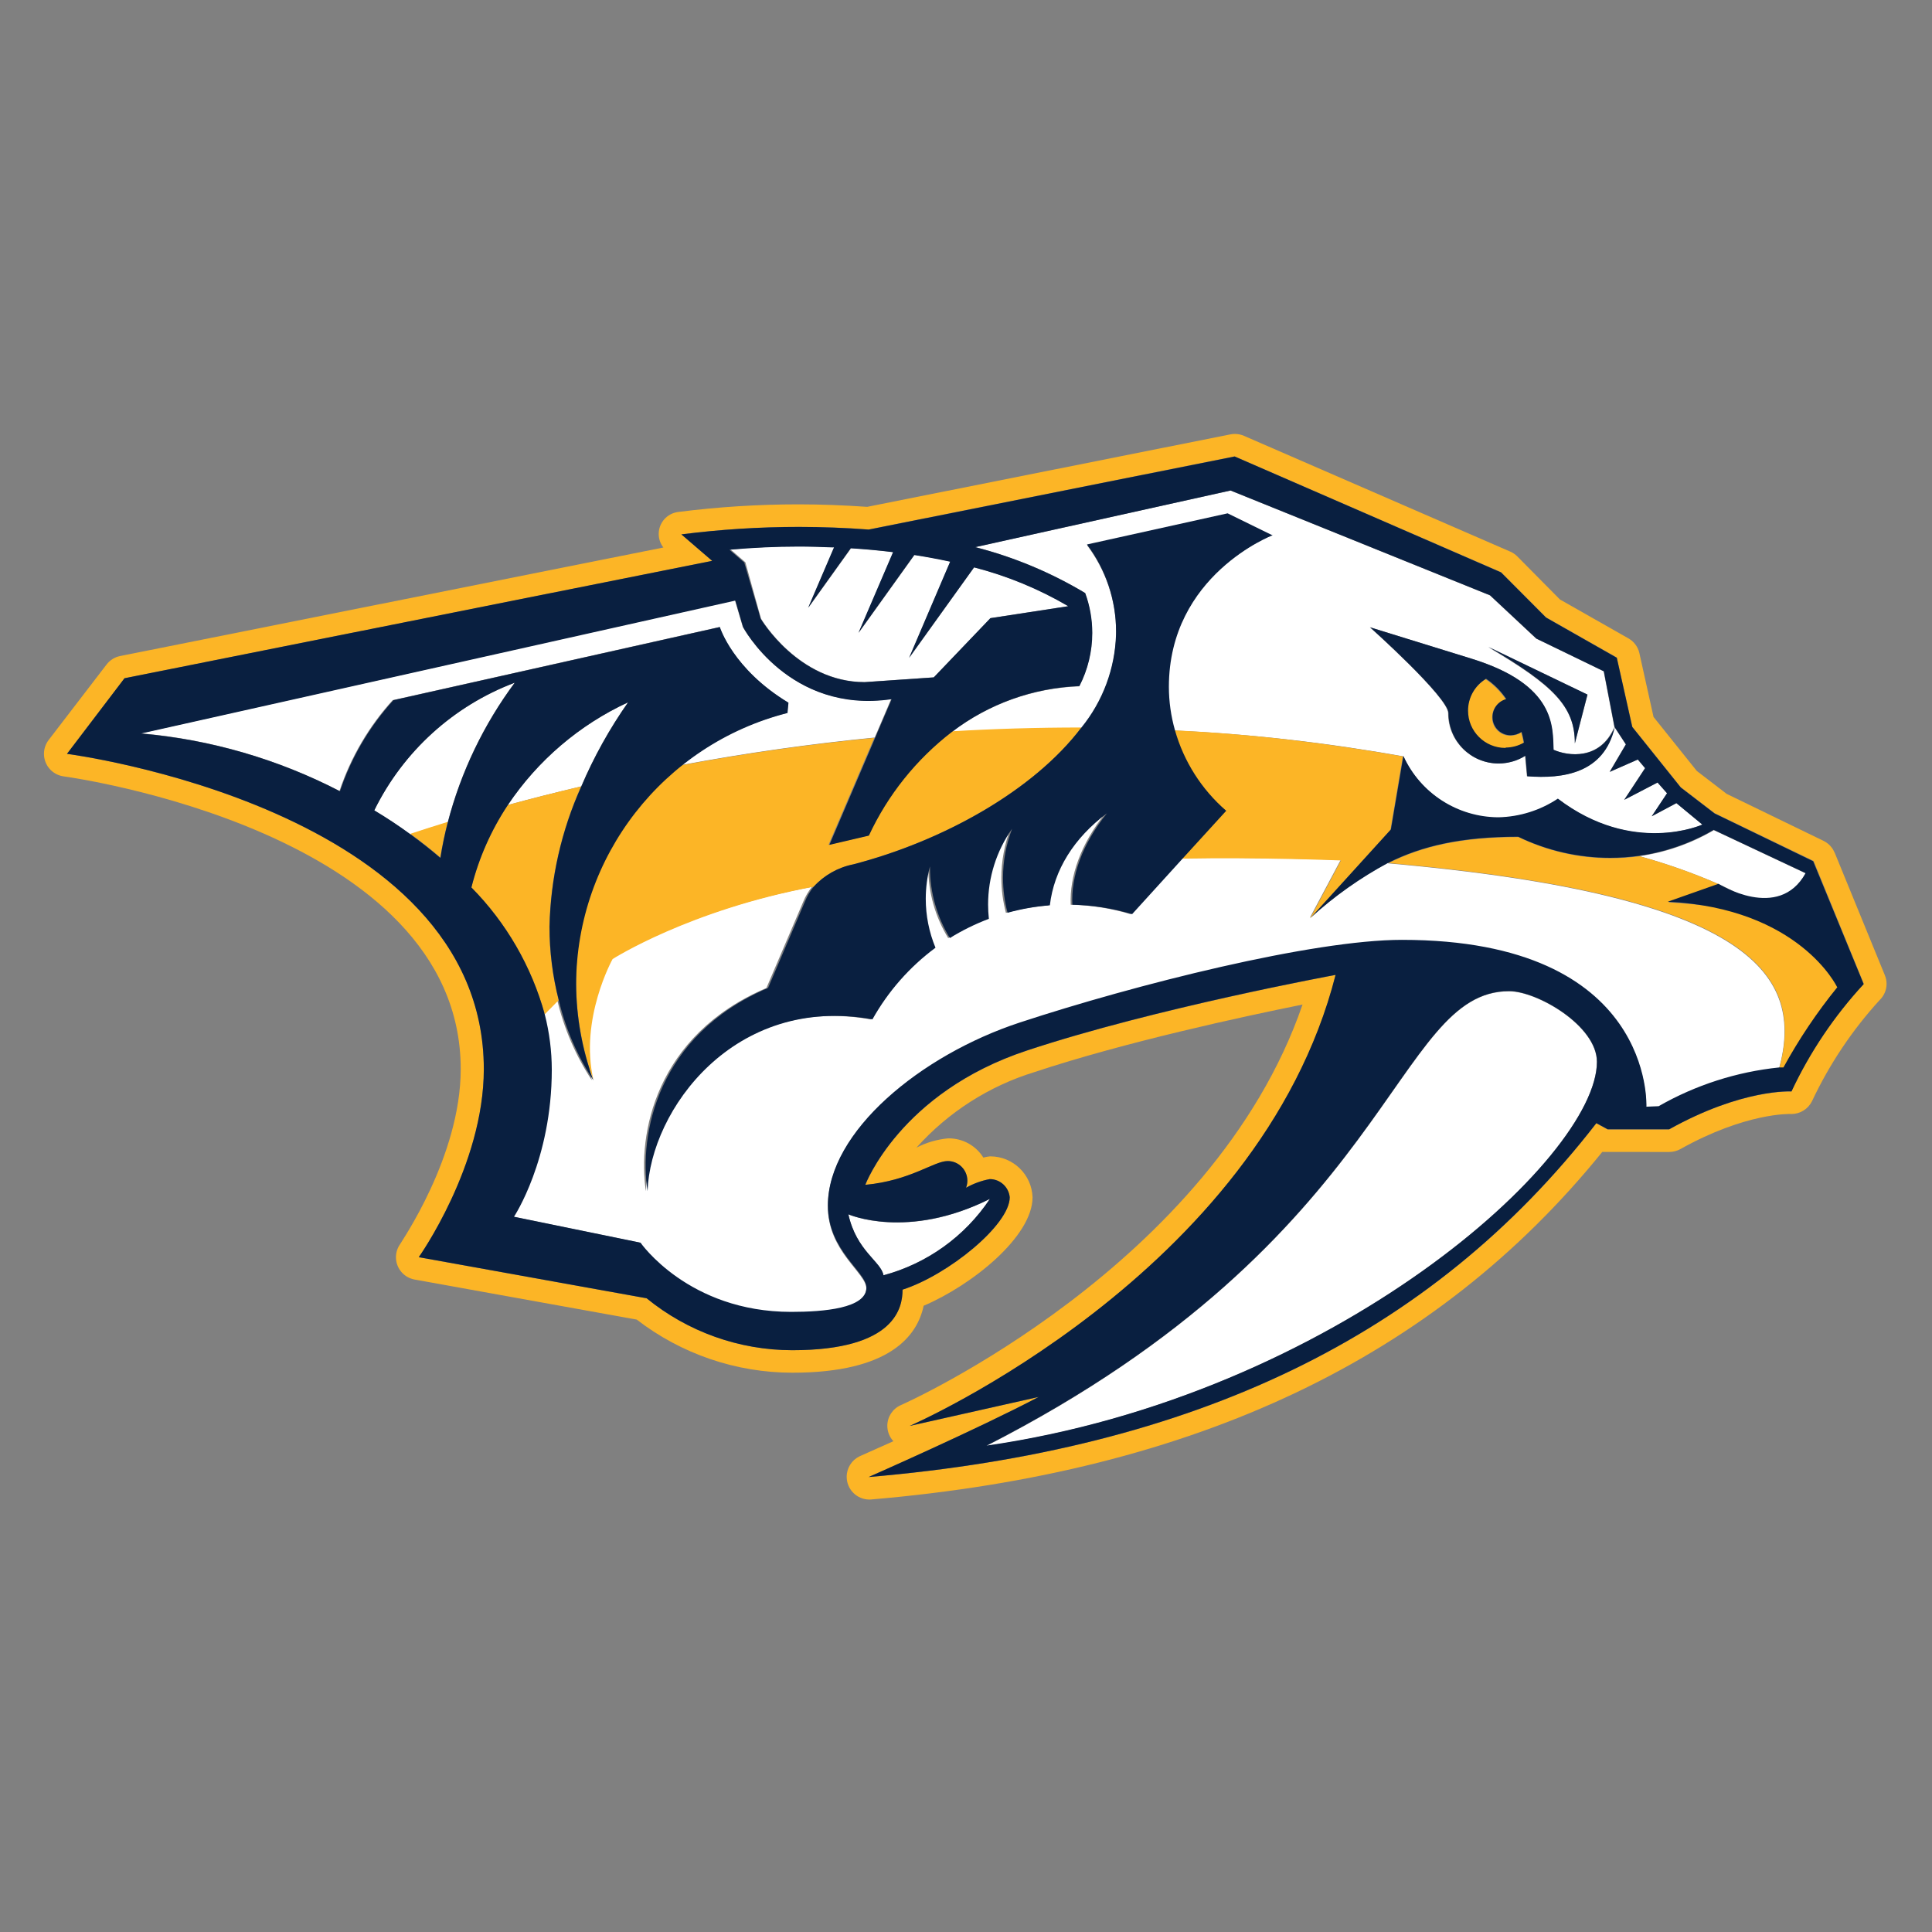
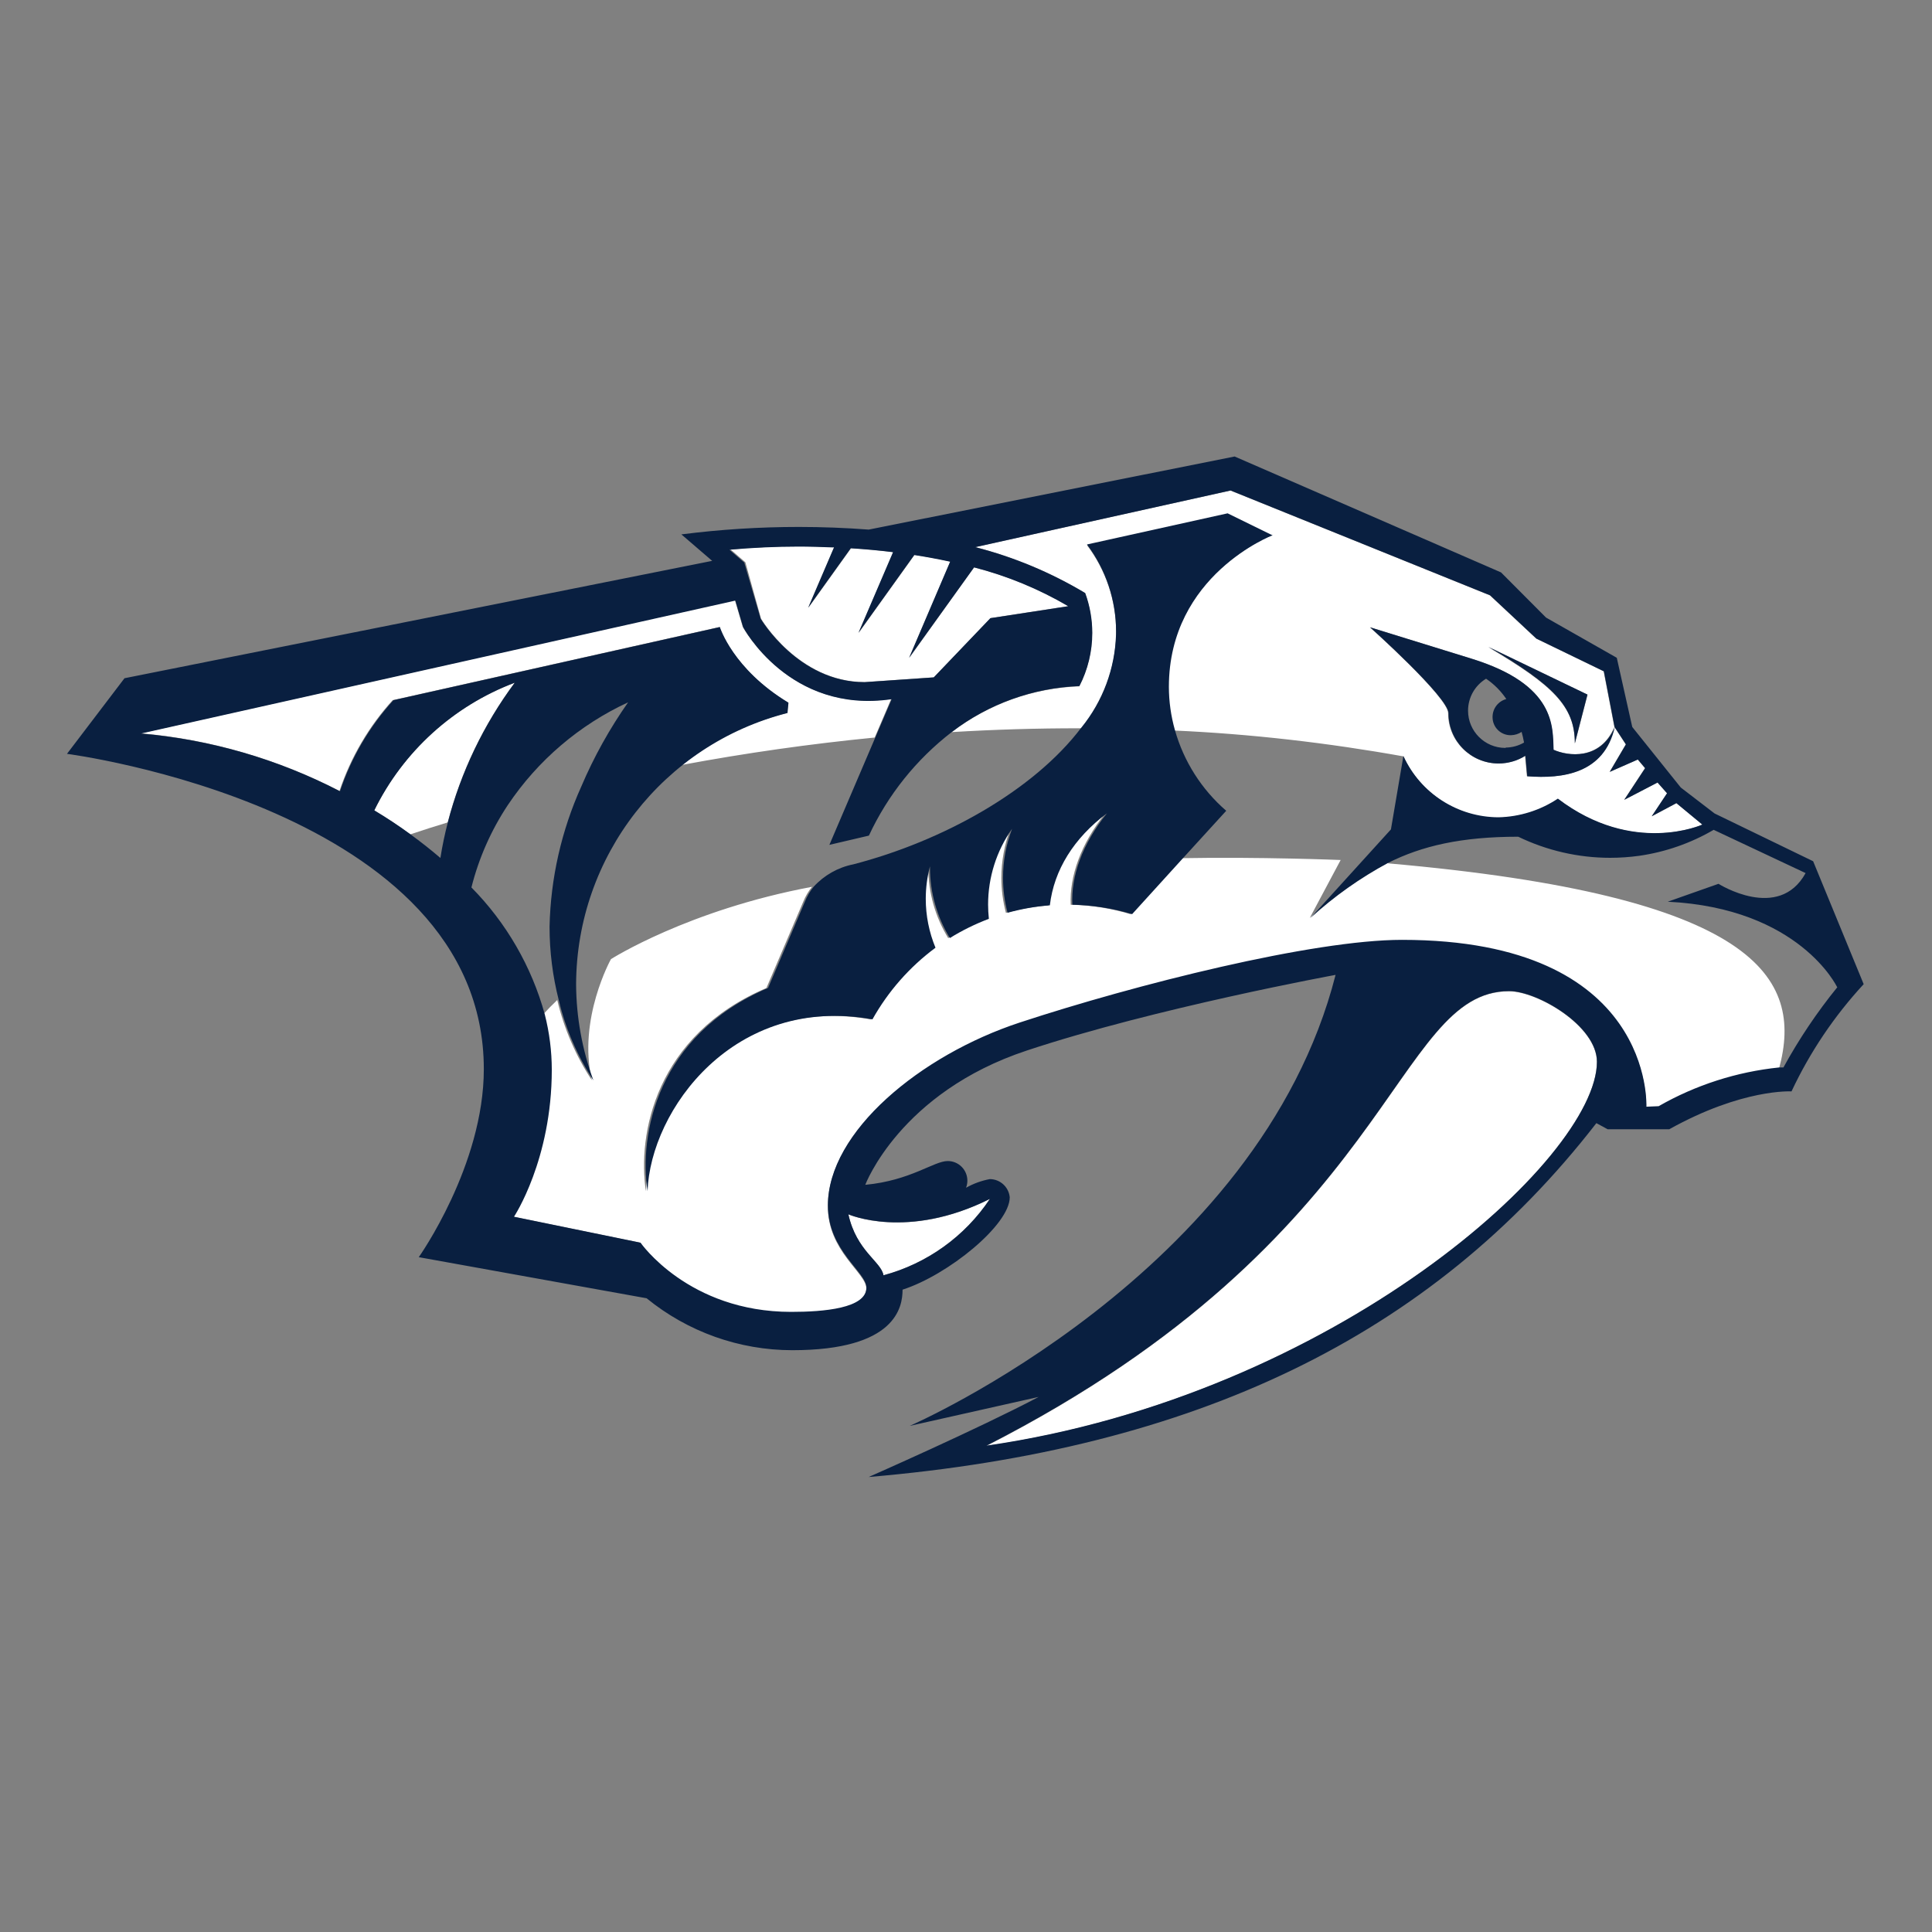
<svg xmlns="http://www.w3.org/2000/svg" xml:space="preserve" width="2362px" height="2362px" version="1.1" style="shape-rendering:geometricPrecision; text-rendering:geometricPrecision; image-rendering:optimizeQuality; fill-rule:evenodd; clip-rule:evenodd" viewBox="0 0 2362 2362">
  <rect x="0" y="0" width="2362" height="2362" fill="#808080" stroke="none" />
  <defs>
    <style type="text/css">
   
    .fil0 {fill:none}
    .fil3 {fill:#091F40;fill-rule:nonzero}
    .fil2 {fill:#FCB526;fill-rule:nonzero}
    .fil1 {fill:white;fill-rule:nonzero}
   
  </style>
  </defs>
  <g id="Слой_x0020_1">
    <rect class="fil0" x="-38.39" y="-36.89" width="2437.29" height="2437.29" />
    <g id="_2700531423184">
      <g>
-         <path class="fil1" d="M767.88 858.54c-59.52,27.59 -110.48,71.07 -147.01,125.61 27.18,-7.4 57.21,-15.02 89.78,-22.74 15.44,-36.21 34.66,-70.69 57.25,-102.85l-0.02 -0.02zm1236.65 188.24c33.01,9.09 65.4,20.53 96.72,34.17 31.33,13.64 74.03,46.53 106.5,-13.11l-112.42 -52.88c-27.88,16.35 -58.77,27.15 -90.81,31.71l0.01 0.11zm0 0l0 0 0 0z" />
-       </g>
+         </g>
      <g>
        <path class="fil1" d="M480.66 855.9l399.11 -89.36c0,0 15.75,51.29 83.85,92.53l-1.16 12.59c-46.88,11.5 -90.85,33.22 -128.5,63.46 77.98,-14.54 156.46,-25.68 235.41,-33.43l20.2 -47.27c-125.21,18.4 -181.57,-88.2 -181.57,-88.2l-9.52 -32.47 -726.72 162.76c84.89,7.26 167.68,31.39 243.24,70.52 13.78,-41.26 36.06,-79.23 65.34,-111.37l0.32 0.24zm1215.82 199.02c-34.31,18.39 -66.4,41.1 -95.2,67.34l37.76 -70.85c0,0 -99.51,-4.02 -194.79,-2.22l-62.19 68.42c-23.65,-7.13 -48.34,-11.03 -73.06,-11.49 -1.48,-34.58 12.06,-74.03 42.3,-111.78 -40.29,30.35 -64.61,69.37 -69.79,112.62 -17.42,1.32 -34.83,4.42 -51.7,9.06 -3.69,-13.94 -5.57,-28.34 -5.57,-42.79 0,-20.46 3.75,-40.76 11.05,-59.87 -19.03,27.09 -29.29,59.45 -29.29,92.58 0,5.84 0.34,11.71 0.96,17.51 -16.57,6.22 -32.64,14.12 -47.7,23.46 -15.88,-25.85 -24.32,-55.66 -24.32,-86.04 0,-0.52 0,-1.1 0,-1.63 -3.39,12.93 -5.13,26.34 -5.13,39.73 0,20.52 4.06,40.84 11.9,59.8 -31.62,23.36 -57.92,53.22 -77.09,87.54 -169.2,-30.46 -271.15,110.82 -274.96,210.02 -10.57,-68.85 11.32,-190.35 147.31,-248.41l45.16 -105.75c2.62,-6.45 6.2,-12.53 10.58,-17.96 -151.65,28.34 -245.77,88.4 -245.77,88.4 0,0 -40.82,73.18 -23.36,148.06 -19.7,-29.91 -34.07,-63.2 -42.31,-98.05 -5.92,5.58 -11.6,11.37 -17.02,17.36 5.64,22.04 8.53,44.76 8.56,67.56 0,110.51 -46.21,179.77 -46.21,179.77l154.72 31.73c0,0 60.59,86 185.79,86 39.76,0 92.01,-4.44 92.01,-29.72 0,-19.14 -47.06,-45.16 -47.06,-100.57 0,-89.99 113.05,-183.37 234.45,-223.45 141.81,-46.74 358.39,-101.1 467.31,-101.1 309,0 298.85,203.99 298.85,203.99l15.02 -0.73c45.23,-25.94 95.55,-42.12 147.42,-47.4 29.82,-110.82 -26.76,-210.86 -477.79,-250.52l-0.84 -0.62zm-377.11 -215.84c-56.41,2.11 -110.92,21.69 -155.78,55.95 51.19,-3.06 104.17,-4.76 158.63,-4.65 26.2,-32.22 41.09,-72.27 42.3,-113.8 0.03,-1.23 0.05,-2.5 0.05,-3.75 0,-38.34 -12.51,-75.63 -35.58,-106.24l171.95 -38.07 53.51 26.23c0,0 -126.37,48.54 -126.37,185.49 0.03,17.87 2.55,35.68 7.41,52.87 93.73,4.15 188.14,15.09 280.43,31.63 20.72,45.64 66.15,74.96 116.23,75.08 25.85,-0.56 51.05,-8.51 72.55,-22.84 92.11,69.69 176.61,31.19 176.61,31.19l-31.73 -26.23 -30.14 16.08 18.72 -28.13 -11.84 -13.21 -40.72 21.15 25.49 -38.71 -8.89 -10.57 -34.37 15.12 19.78 -33.63 -13.85 -21.15c-12.9,56.68 -63.45,63.45 -107.02,60.06l-2.33 -25.06c-9.78,6.16 -21.11,9.43 -32.68,9.43 -33.87,0 -61.33,-27.46 -61.33,-61.33 0,-0.04 0,-0.09 0,-0.12 0,-19.46 -95.71,-105.01 -95.71,-105.01l123.84 38.28c103.84,31.73 99.29,83.54 100.46,111.46 17.45,7.72 56.89,13.33 74.66,-27.71l-13.11 -68.21 -82.49 -39.97 -56.58 -52.88 -317.25 -128.17 -312.18 69.17c47.25,12.14 92.59,31.07 134.4,56.12 5.74,15.69 8.69,32.25 8.69,48.94 0,22.56 -5.38,44.82 -15.66,64.87l-0.1 0.32zm621.5 10.26l-15.44 59.65c0,-45.16 -26.75,-71.07 -105.75,-117.6l121.19 57.95z" />
      </g>
      <g>
        <path class="fil1" d="M457.5 990.73c15.23,9.2 30.04,19.04 44.21,29.29 15.15,-5.07 30.38,-9.94 45.68,-14.59 16,-61.6 43.92,-119.67 81.84,-170.76 -74.91,28.23 -136.44,84.17 -171.72,156.06l-0.01 0zm472.92 -234.35c0,0 45.58,77.52 126.9,77.52l84.6 -5.82 69.38 -72.43 95.17 -14.6c-36.08,-21.11 -75.08,-37.15 -115.61,-47.46l-79.1 110.51 50.23 -117.59c-14.5,-3.19 -29.13,-5.92 -43.86,-8.17l-68.21 95.18 42.3 -98.56c-17.21,-2.12 -34.44,-3.71 -51.72,-4.76l-52.13 72.76 31.73 -74.03c-14.12,-0.54 -28.54,-0.99 -42.74,-0.99 -28.06,0 -56.34,1.35 -84.17,3.83l18.08 15.65 19.15 68.96zm106.7 728.21c9.94,45.04 40.08,57.73 42.94,74.55 53.2,-14.32 99.5,-47.54 130.07,-93.38 -101.09,50.86 -173.01,18.82 -173.01,18.82l0 0.01zm915.17 -186.23c0,-44.1 -72.97,-86.4 -107.34,-86.4 -141.6,0 -139.69,300.86 -639.05,555.83 425.23,-61.87 746.39,-351.1 746.39,-469.43z" />
      </g>
      <g>
-         <path class="fil2" d="M2242.9 1042.44c-2.59,-6.35 -7.46,-11.53 -13.65,-14.49l-118.33 -57.42 -36.48 -28.02 -52.88 -65.99 -17.45 -78.68c-1.89,-7.56 -6.89,-13.97 -13.74,-17.66l-83.23 -47.27 -52.35 -52.88c-2.39,-2.35 -5.19,-4.25 -8.25,-5.6l-325.71 -141.6c-3.51,-1.53 -7.31,-2.32 -11.14,-2.32 -1.79,0 -3.6,0.17 -5.36,0.52l-444.15 88.62c-27.83,-1.92 -55.97,-3.05 -83.97,-3.05 -49.21,0 -98.41,3.11 -147.19,9.33 -13.53,1.72 -23.7,13.21 -23.7,26.83 0,6.01 2.01,11.85 5.71,16.59l-664.33 132.72c-6.63,1.37 -12.55,5.14 -16.6,10.57l-70.75 92.22c-3.63,4.82 -5.61,10.7 -5.61,16.74 0,13.93 10.31,25.72 24.12,27.57 4.86,0.64 485.4,66.41 485.4,357.86 0,107.34 -74.03,212.88 -74.03,213.94 -3.35,4.68 -5.15,10.31 -5.15,16.07 0,13.42 9.61,24.91 22.81,27.27l271.57 48.97c54.48,42.04 121.47,64.93 190.33,64.93 0,0 0,0 0,0 118.97,0 152.71,-45.05 160.43,-81.85 59.01,-25.07 133.14,-84.6 133.14,-132.61 -0.96,-27.9 -23.86,-50.03 -51.78,-50.03 -0.07,0 -0.16,0 -0.24,0 -2.74,0.27 -5.48,0.77 -8.14,1.49 -9.09,-14.6 -25.08,-23.49 -42.28,-23.49 -0.33,0 -0.66,0.01 -0.97,0.01 -13.42,1.28 -26.51,5.13 -38.5,11.31 38.75,-43.25 88.63,-75.25 144.15,-92.32 110.93,-36.81 255.49,-68 327.83,-82.59 -110.09,319.89 -487.09,488.04 -491.11,489.73 -10.03,4.4 -16.51,14.33 -16.51,25.28 0,6.99 2.65,13.72 7.41,18.83l-41.24 18.4c-9.68,4.61 -15.85,14.38 -15.85,25.1 0,15.36 12.45,27.82 27.81,27.82 0.53,0 1.05,-0.02 1.57,-0.05 397.95,-33.84 690.56,-173.11 894.34,-424.91l81.96 0.01c4.72,-0.02 9.38,-1.23 13.53,-3.5 80.16,-44.83 133.99,-42.93 134.52,-42.93 0.39,0.01 0.81,0.03 1.21,0.03 10.62,0 20.34,-5.99 25.12,-15.47 21.2,-45.12 49.23,-87.11 82.91,-123.94 5.34,-5.18 8.36,-12.31 8.36,-19.75 0,-3.64 -0.73,-7.24 -2.13,-10.6l-61.44 -150.06 0.01 0.32zm-52.88 292.09c0,0 -59.86,-3.7 -149.53,46.32l-75.09 0 -13.85 -7.51c-203.04,261.94 -492.27,398.68 -889.68,432.52 0,0 134.83,-59.43 207.9,-97.92l-157.67 35.42c0,0 427.76,-185.28 520.82,-551.39 0,0 -220.49,40.51 -377.32,92.43 -155.34,51.4 -197.64,164.23 -197.64,164.23 55.3,-5.18 83.85,-29.08 100.67,-29.08 13.26,0 24,10.75 24,24 0,2.92 -0.54,5.83 -1.58,8.57 9.03,-5.11 18.89,-8.7 29.09,-10.58 12.6,0.05 23.11,9.66 24.31,22.21 0,33.84 -75.4,95.17 -131.13,112.94 0,21.15 -8.14,74.03 -134.73,74.03 -64.87,-0.04 -127.79,-22.47 -178.06,-63.45l-278.55 -50.23c0,0 79.53,-111.99 79.53,-229.9 0,-319.69 -509.62,-385.46 -509.62,-385.46l70.33 -92.43 718.47 -143.51 -37.67 -32.46c47.61,-6.11 95.72,-9.16 143.69,-9.16 28.47,0 57.09,1.11 85.43,3.18l447.32 -89.35 325.72 141.6 54.99 55.2 86.5 49.07 18.93 84.6 59.33 74.03 41.35 31.73 120.97 58.37 61.34 150.06c-35.94,38.98 -65.88,83.51 -88.34,131.57l-0.23 0.35zm0 0l0 0 0 0z" />
-       </g>
+         </g>
      <g>
-         <path class="fil2" d="M2101.19 1080.94c-31.37,-13.67 -63.75,-25.13 -96.74,-34.15 -11.78,1.61 -23.73,2.46 -35.62,2.46 -38.93,0 -77.46,-8.87 -112.47,-25.85 -69.9,0 -117.59,11.21 -158.63,31.72 450.92,39.66 507.61,139.59 477.68,250.53l5.18 0c18.92,-34.51 41.11,-67.6 65.91,-98.16 24.8,-30.56 -45.9,-96.34 -207.06,-104.27l61.75 -22.28zm-1390.63 -119.5c-30.03,7.05 -59.96,14.63 -89.78,22.73 -20.44,30.8 -35.54,64.95 -44.51,100.8 42.62,43.19 73.58,96.71 89.67,155.21 4.34,-4.76 10.58,-10.58 17.03,-17.35 -7.47,-29.3 -11.32,-59.58 -11.32,-89.86 0,-0.04 0,-0.17 0,-0.22 1.29,-59.05 14.61,-117.43 38.81,-171.3l0.1 -0.01zm1004.53 -36.7c-92.52,-16.39 -186.57,-27.58 -280.35,-31.85 10.83,38.4 32.74,72.78 62.83,98.79l-52.87 58.06c95.18,-1.8 194.69,2.22 194.69,2.22l-37.65 70.86 98.13 -107.98 15.22 -90.1zm-653.86 96.87l-48.32 11.32 55.94 -130.82c-84.61,8.25 -164.13,20.09 -235.4,33.42 -81.34,62.59 -129.06,159.44 -129.06,262.1 0,1.82 0.04,3.75 0.04,5.53 0.21,40.06 7.41,79.82 21.15,117.42 -17.45,-74.77 23.37,-148.06 23.37,-148.06 0,0 94.01,-60.06 245.76,-88.4 12.85,-14.08 29.87,-23.68 48.55,-27.4 108.92,-28.34 220.17,-89.68 278.86,-167.3 -54.35,0 -107.33,1.59 -158.62,4.65 -43.56,33.47 -78.47,77.09 -101.61,126.92l-0.66 0.62zm-522.93 26.65c2.43,-15.02 5.49,-29.61 9.09,-43.47 -15.3,4.73 -30.53,9.59 -45.69,14.6 12.69,9.2 24.86,18.82 36.6,28.87l0 0zm1301.89 -133.78c7.9,-0.04 15.68,-2.12 22.53,-6.03 -0.78,-4.36 -1.76,-8.7 -2.96,-13 -3.84,2.5 -8.31,3.9 -12.9,4.01 -0.17,0.01 -0.36,0.01 -0.54,0.01 -12.2,0 -22.1,-9.89 -22.1,-22.1 0,-0.14 0.01,-0.29 0.01,-0.43 0.04,-10.2 6.95,-19.09 16.81,-21.68 -6.57,-9.76 -15,-18.24 -24.75,-24.85 -13.66,8.24 -22.03,23.06 -22.03,39.02 0,25.17 20.41,45.58 45.58,45.58 0.15,0 0.31,0 0.46,0l-0.11 -0.53zm0 0l0 0 0 0z" />
-       </g>
+         </g>
      <g>
-         <path class="fil3" d="M2096.22 994.54l-41.35 -31.73 -59.32 -74.03 -18.93 -84.6 -86.51 -49.17 -54.99 -55.2 -325.71 -141.71 -447.33 89.36c-28.24,-2.13 -57.06,-3.24 -85.48,-3.24 -48,0 -95.99,3.04 -143.58,9.11l37.65 32.36 -718.47 143.5 -70.33 92.43c0,0 509.62,65.78 509.62,385.46 0,117.92 -79.53,229.9 -79.53,229.9l278.55 50.24c50.29,41.03 113.21,63.46 178.1,63.49 126.9,0 134.83,-52.87 134.83,-74.02 55.73,-17.98 131.03,-79.21 131.03,-112.95 -1.22,-12.54 -11.73,-22.15 -24.34,-22.2 -10.19,1.88 -20.05,5.47 -29.08,10.58 1.07,-2.77 1.62,-5.72 1.62,-8.68 0,-13.25 -10.74,-24 -24,-24 -0.01,0 -0.03,0 -0.04,0 -16.92,0 -45.37,23.9 -100.78,29.08 0,0 42.3,-112.84 197.65,-164.23 156.93,-52.04 377.32,-92.43 377.32,-92.43 -93.38,366.11 -520.61,551.38 -520.61,551.38l157.67 -35.42c-73.07,38.59 -207.9,97.92 -207.9,97.92 397.41,-33.84 686.74,-170.68 889.68,-432.63l13.85 7.51 75.19 0.01c89.68,-50.02 149.53,-46.32 149.53,-46.32 22.48,-47.93 52.3,-92.22 88.23,-131.11l-61.79 -150.29 -120.45 -58.37zm-1076.55 -325.5l-31.72 74.02 52.13 -72.75c16.6,1.06 33.95,2.54 51.71,4.76l-42.3 98.66 68.21 -95.17c14.53,2.25 29.16,4.96 43.89,8.13l-50.23 117.6 79.52 -110.62c40.27,10.36 79.19,26.42 115.05,47.48l-95.17 14.6 -69.27 72.43 -84.6 5.82c-81.22,0 -126.9,-77.52 -126.9,-77.52l-20.1 -68.73 -18.08 -15.66c27.91,-2.47 56.2,-3.83 84.27,-3.83 14.14,0 28.63,0.45 42.67,1.02l0.92 -0.24zm-481.27 379.85c-11.78,-10.08 -23.97,-19.7 -36.59,-28.87 -14.1,-10.36 -28.84,-20.13 -44.2,-29.29 35.3,-71.94 96.8,-127.82 171.75,-156.09 -37.95,51.12 -65.86,109.19 -81.88,170.78 -3.71,14.31 -6.79,28.89 -9.05,43.48l-0.03 -0.01zm671.84 416.87c-30.56,45.87 -76.87,79.08 -130.09,93.37 -2.85,-16.82 -32.99,-29.51 -42.93,-74.56 0,0 71.91,31.73 173.01,-18.82l0.01 0.01zm-4.23 301.61c499.35,-254.87 497.03,-555.73 639.05,-555.73 34.37,0 107.34,42.3 107.34,86.4 0,118.65 -321.06,407.99 -746.39,469.32l0 0.01zm1040.27 -560.48c-24.86,30.59 -47,63.57 -65.9,98.13l-5.18 0c-51.79,5.3 -102.19,21.48 -147.4,47.37l-15.02 0.63c0,0 10.58,-203.99 -298.85,-203.99 -108.93,0 -325.5,54.46 -467.31,101.1 -121.3,39.97 -234.45,133.45 -234.45,223.45 0,55.41 47.06,81.43 47.06,100.57 0,25.38 -52.14,29.71 -92.01,29.71 -125.63,0 -184.11,-84.6 -184.11,-84.6l-154.72 -31.72c0,0 46.21,-69.59 46.21,-179.78 -0.02,-22.76 -2.94,-45.53 -8.56,-67.56 -16.09,-58.5 -47.04,-112.07 -89.69,-155.24 8.99,-35.87 24.11,-70 44.55,-100.8 36.5,-54.48 87.45,-97.99 147,-125.52 -22.59,32.18 -41.81,66.67 -57.21,102.87 -24.31,53.87 -37.54,112.29 -38.83,171.36 0,0.03 0,0.12 0,0.16 0,30.31 3.81,60.57 11.3,89.9 8.24,34.85 22.66,68.06 42.31,97.93 -13.72,-37.53 -20.94,-77.35 -21.15,-117.38 0.47,-156.51 106.83,-293.01 258.47,-331.82l1.17 -12.59c-68.11,-41.13 -83.86,-92.43 -83.86,-92.43l-399.11 89.36c-29.25,32.15 -51.58,70.13 -65.36,111.36 -75.6,-39.16 -158.38,-63.27 -243.23,-70.57l726.61 -162.53 9.52 32.46c0,0 56.47,106.5 181.58,88.1l-20.2 47.27 -55.94 130.81 48.32 -11.31c23.14,-49.79 58.11,-93.41 101.64,-126.87 44.85,-34.29 99.35,-53.85 155.75,-55.95 10.31,-20.07 15.71,-42.37 15.71,-64.95 0,-16.62 -2.93,-33.14 -8.62,-48.74 -41.82,-25.06 -87.16,-44.05 -134.41,-56.14l312.17 -69.27 317.26 128.17 56.57 52.88 82.49 39.97 13.12 68.21 13.85 21.15 -19.78 33.63 34.37 -15.12 8.89 10.57 -25.49 38.71 40.72 -21.15 11.52 13.11 -18.72 28.13 30.14 -16.07 31.73 26.23c0,0 -84.6,38.38 -176.6,-31.73 -21.5,14.31 -46.71,22.26 -72.55,22.83 -50.04,-0.11 -95.49,-29.38 -116.32,-74.88l-15.23 89.68 -98.13 108.08c28.76,-26.26 60.81,-48.95 95.14,-67.39 40.92,-20.41 88.73,-31.73 158.63,-31.73 34.99,16.93 73.47,25.78 112.36,25.78 11.94,0 23.9,-0.85 35.71,-2.48 32.02,-4.61 62.93,-15.42 90.85,-31.72l112.41 52.88c-32.89,59.75 -106.5,13.11 -106.5,13.11l-62.07 21.89c161.17,7.93 206.95,104.16 206.95,104.16l0.43 0.32zm0 0l0 0 0 0z" />
+         <path class="fil3" d="M2096.22 994.54l-41.35 -31.73 -59.32 -74.03 -18.93 -84.6 -86.51 -49.17 -54.99 -55.2 -325.71 -141.71 -447.33 89.36c-28.24,-2.13 -57.06,-3.24 -85.48,-3.24 -48,0 -95.99,3.04 -143.58,9.11l37.65 32.36 -718.47 143.5 -70.33 92.43c0,0 509.62,65.78 509.62,385.46 0,117.92 -79.53,229.9 -79.53,229.9l278.55 50.24c50.29,41.03 113.21,63.46 178.1,63.49 126.9,0 134.83,-52.87 134.83,-74.02 55.73,-17.98 131.03,-79.21 131.03,-112.95 -1.22,-12.54 -11.73,-22.15 -24.34,-22.2 -10.19,1.88 -20.05,5.47 -29.08,10.58 1.07,-2.77 1.62,-5.72 1.62,-8.68 0,-13.25 -10.74,-24 -24,-24 -0.01,0 -0.03,0 -0.04,0 -16.92,0 -45.37,23.9 -100.78,29.08 0,0 42.3,-112.84 197.65,-164.23 156.93,-52.04 377.32,-92.43 377.32,-92.43 -93.38,366.11 -520.61,551.38 -520.61,551.38l157.67 -35.42c-73.07,38.59 -207.9,97.92 -207.9,97.92 397.41,-33.84 686.74,-170.68 889.68,-432.63l13.85 7.51 75.19 0.01c89.68,-50.02 149.53,-46.32 149.53,-46.32 22.48,-47.93 52.3,-92.22 88.23,-131.11l-61.79 -150.29 -120.45 -58.37zm-1076.55 -325.5l-31.72 74.02 52.13 -72.75c16.6,1.06 33.95,2.54 51.71,4.76l-42.3 98.66 68.21 -95.17c14.53,2.25 29.16,4.96 43.89,8.13l-50.23 117.6 79.52 -110.62c40.27,10.36 79.19,26.42 115.05,47.48l-95.17 14.6 -69.27 72.43 -84.6 5.82c-81.22,0 -126.9,-77.52 -126.9,-77.52l-20.1 -68.73 -18.08 -15.66c27.91,-2.47 56.2,-3.83 84.27,-3.83 14.14,0 28.63,0.45 42.67,1.02l0.92 -0.24zm-481.27 379.85c-11.78,-10.08 -23.97,-19.7 -36.59,-28.87 -14.1,-10.36 -28.84,-20.13 -44.2,-29.29 35.3,-71.94 96.8,-127.82 171.75,-156.09 -37.95,51.12 -65.86,109.19 -81.88,170.78 -3.71,14.31 -6.79,28.89 -9.05,43.48l-0.03 -0.01zm671.84 416.87c-30.56,45.87 -76.87,79.08 -130.09,93.37 -2.85,-16.82 -32.99,-29.51 -42.93,-74.56 0,0 71.91,31.73 173.01,-18.82l0.01 0.01zm-4.23 301.61c499.35,-254.87 497.03,-555.73 639.05,-555.73 34.37,0 107.34,42.3 107.34,86.4 0,118.65 -321.06,407.99 -746.39,469.32l0 0.01m1040.27 -560.48c-24.86,30.59 -47,63.57 -65.9,98.13l-5.18 0c-51.79,5.3 -102.19,21.48 -147.4,47.37l-15.02 0.63c0,0 10.58,-203.99 -298.85,-203.99 -108.93,0 -325.5,54.46 -467.31,101.1 -121.3,39.97 -234.45,133.45 -234.45,223.45 0,55.41 47.06,81.43 47.06,100.57 0,25.38 -52.14,29.71 -92.01,29.71 -125.63,0 -184.11,-84.6 -184.11,-84.6l-154.72 -31.72c0,0 46.21,-69.59 46.21,-179.78 -0.02,-22.76 -2.94,-45.53 -8.56,-67.56 -16.09,-58.5 -47.04,-112.07 -89.69,-155.24 8.99,-35.87 24.11,-70 44.55,-100.8 36.5,-54.48 87.45,-97.99 147,-125.52 -22.59,32.18 -41.81,66.67 -57.21,102.87 -24.31,53.87 -37.54,112.29 -38.83,171.36 0,0.03 0,0.12 0,0.16 0,30.31 3.81,60.57 11.3,89.9 8.24,34.85 22.66,68.06 42.31,97.93 -13.72,-37.53 -20.94,-77.35 -21.15,-117.38 0.47,-156.51 106.83,-293.01 258.47,-331.82l1.17 -12.59c-68.11,-41.13 -83.86,-92.43 -83.86,-92.43l-399.11 89.36c-29.25,32.15 -51.58,70.13 -65.36,111.36 -75.6,-39.16 -158.38,-63.27 -243.23,-70.57l726.61 -162.53 9.52 32.46c0,0 56.47,106.5 181.58,88.1l-20.2 47.27 -55.94 130.81 48.32 -11.31c23.14,-49.79 58.11,-93.41 101.64,-126.87 44.85,-34.29 99.35,-53.85 155.75,-55.95 10.31,-20.07 15.71,-42.37 15.71,-64.95 0,-16.62 -2.93,-33.14 -8.62,-48.74 -41.82,-25.06 -87.16,-44.05 -134.41,-56.14l312.17 -69.27 317.26 128.17 56.57 52.88 82.49 39.97 13.12 68.21 13.85 21.15 -19.78 33.63 34.37 -15.12 8.89 10.57 -25.49 38.71 40.72 -21.15 11.52 13.11 -18.72 28.13 30.14 -16.07 31.73 26.23c0,0 -84.6,38.38 -176.6,-31.73 -21.5,14.31 -46.71,22.26 -72.55,22.83 -50.04,-0.11 -95.49,-29.38 -116.32,-74.88l-15.23 89.68 -98.13 108.08c28.76,-26.26 60.81,-48.95 95.14,-67.39 40.92,-20.41 88.73,-31.73 158.63,-31.73 34.99,16.93 73.47,25.78 112.36,25.78 11.94,0 23.9,-0.85 35.71,-2.48 32.02,-4.61 62.93,-15.42 90.85,-31.72l112.41 52.88c-32.89,59.75 -106.5,13.11 -106.5,13.11l-62.07 21.89c161.17,7.93 206.95,104.16 206.95,104.16l0.43 0.32zm0 0l0 0 0 0z" />
      </g>
      <g>
        <path class="fil3" d="M1899.42 916.81c-1.17,-27.92 3.27,-79.42 -100.47,-111.57l-123.83 -38.28c0,0 95.81,85.66 95.81,105.01 0,0.04 0,0.08 0,0.12 0,33.87 27.46,61.34 61.33,61.34 11.57,0 22.9,-3.28 32.68,-9.43l2.22 25.06c43.58,3.39 94.12,-3.38 107.03,-60.06 -17.87,41.03 -57.22,35.43 -74.67,27.7l-0.1 0.11zm-58.59 -2.43c-0.15,0 -0.31,0 -0.46,0 -25.17,0 -45.58,-20.41 -45.58,-45.58 0,-15.97 8.36,-30.78 22.03,-39.03 9.76,6.62 18.17,15.07 24.75,24.85 -9.85,2.62 -16.73,11.5 -16.82,21.68 0,0.18 0,0.37 0,0.54 0,12.15 9.85,22 22,22 0.21,0 0.43,-0.01 0.64,-0.01 4.58,-0.11 9.06,-1.5 12.89,-4.02 1.16,4.12 2.12,8.46 2.96,13 -6.83,3.98 -14.6,6.1 -22.52,6.14l0.11 0.43zm0 0l0 0 0 0z" />
      </g>
      <g>
        <path class="fil3" d="M1925.32 908.77l15.44 -59.64 -121.19 -58.38c79,46.54 105.75,72.44 105.75,117.6l0 0.42zm-370.97 -254.96l-53.51 -26.23 -171.95 38.07c23.06,30.59 35.57,67.89 35.57,106.23 0,1.25 -0.02,2.51 -0.04,3.75 -1.24,41.53 -16.12,81.54 -42.3,113.78 -58.8,77.62 -170.05,139.06 -278.87,167.3 -18.67,3.71 -35.7,13.33 -48.53,27.4 -4.4,5.42 -7.98,11.5 -10.57,17.97l-45.16 105.75c-136,57.95 -158,179.78 -147.31,248.41 3.49,-99.19 105.75,-240.47 274.95,-210.02 19.18,-34.27 45.5,-64.19 77.07,-87.56 -7.83,-18.92 -11.9,-39.27 -11.9,-59.77 0,-13.41 1.75,-26.8 5.15,-39.75 0,0.49 0,0.99 0,1.48 0,30.41 8.43,60.3 24.33,86.2 15.06,-9.34 31.11,-17.23 47.68,-23.48 -0.61,-5.79 -0.95,-11.67 -0.95,-17.5 0,-33.13 10.26,-65.5 29.3,-92.6 -7.29,19.12 -11.05,39.43 -11.05,59.89 0,14.44 1.88,28.85 5.54,42.79 16.86,-4.65 34.25,-7.77 51.71,-9.09 5.08,-43.25 29.4,-82.17 69.8,-112.52 -30.46,37.75 -43.99,77.09 -42.3,111.77 24.72,0.53 49.4,4.43 73.07,11.54l62.19 -68.43 52.87 -57.95c-30.05,-26 -51.88,-60.29 -62.69,-98.53 -4.86,-17.19 -7.39,-35.02 -7.42,-52.89 0,-136.95 126.91,-185.49 126.91,-185.49l-1.59 -0.52zm0 0l0 0 0 0z" />
      </g>
    </g>
  </g>
</svg>